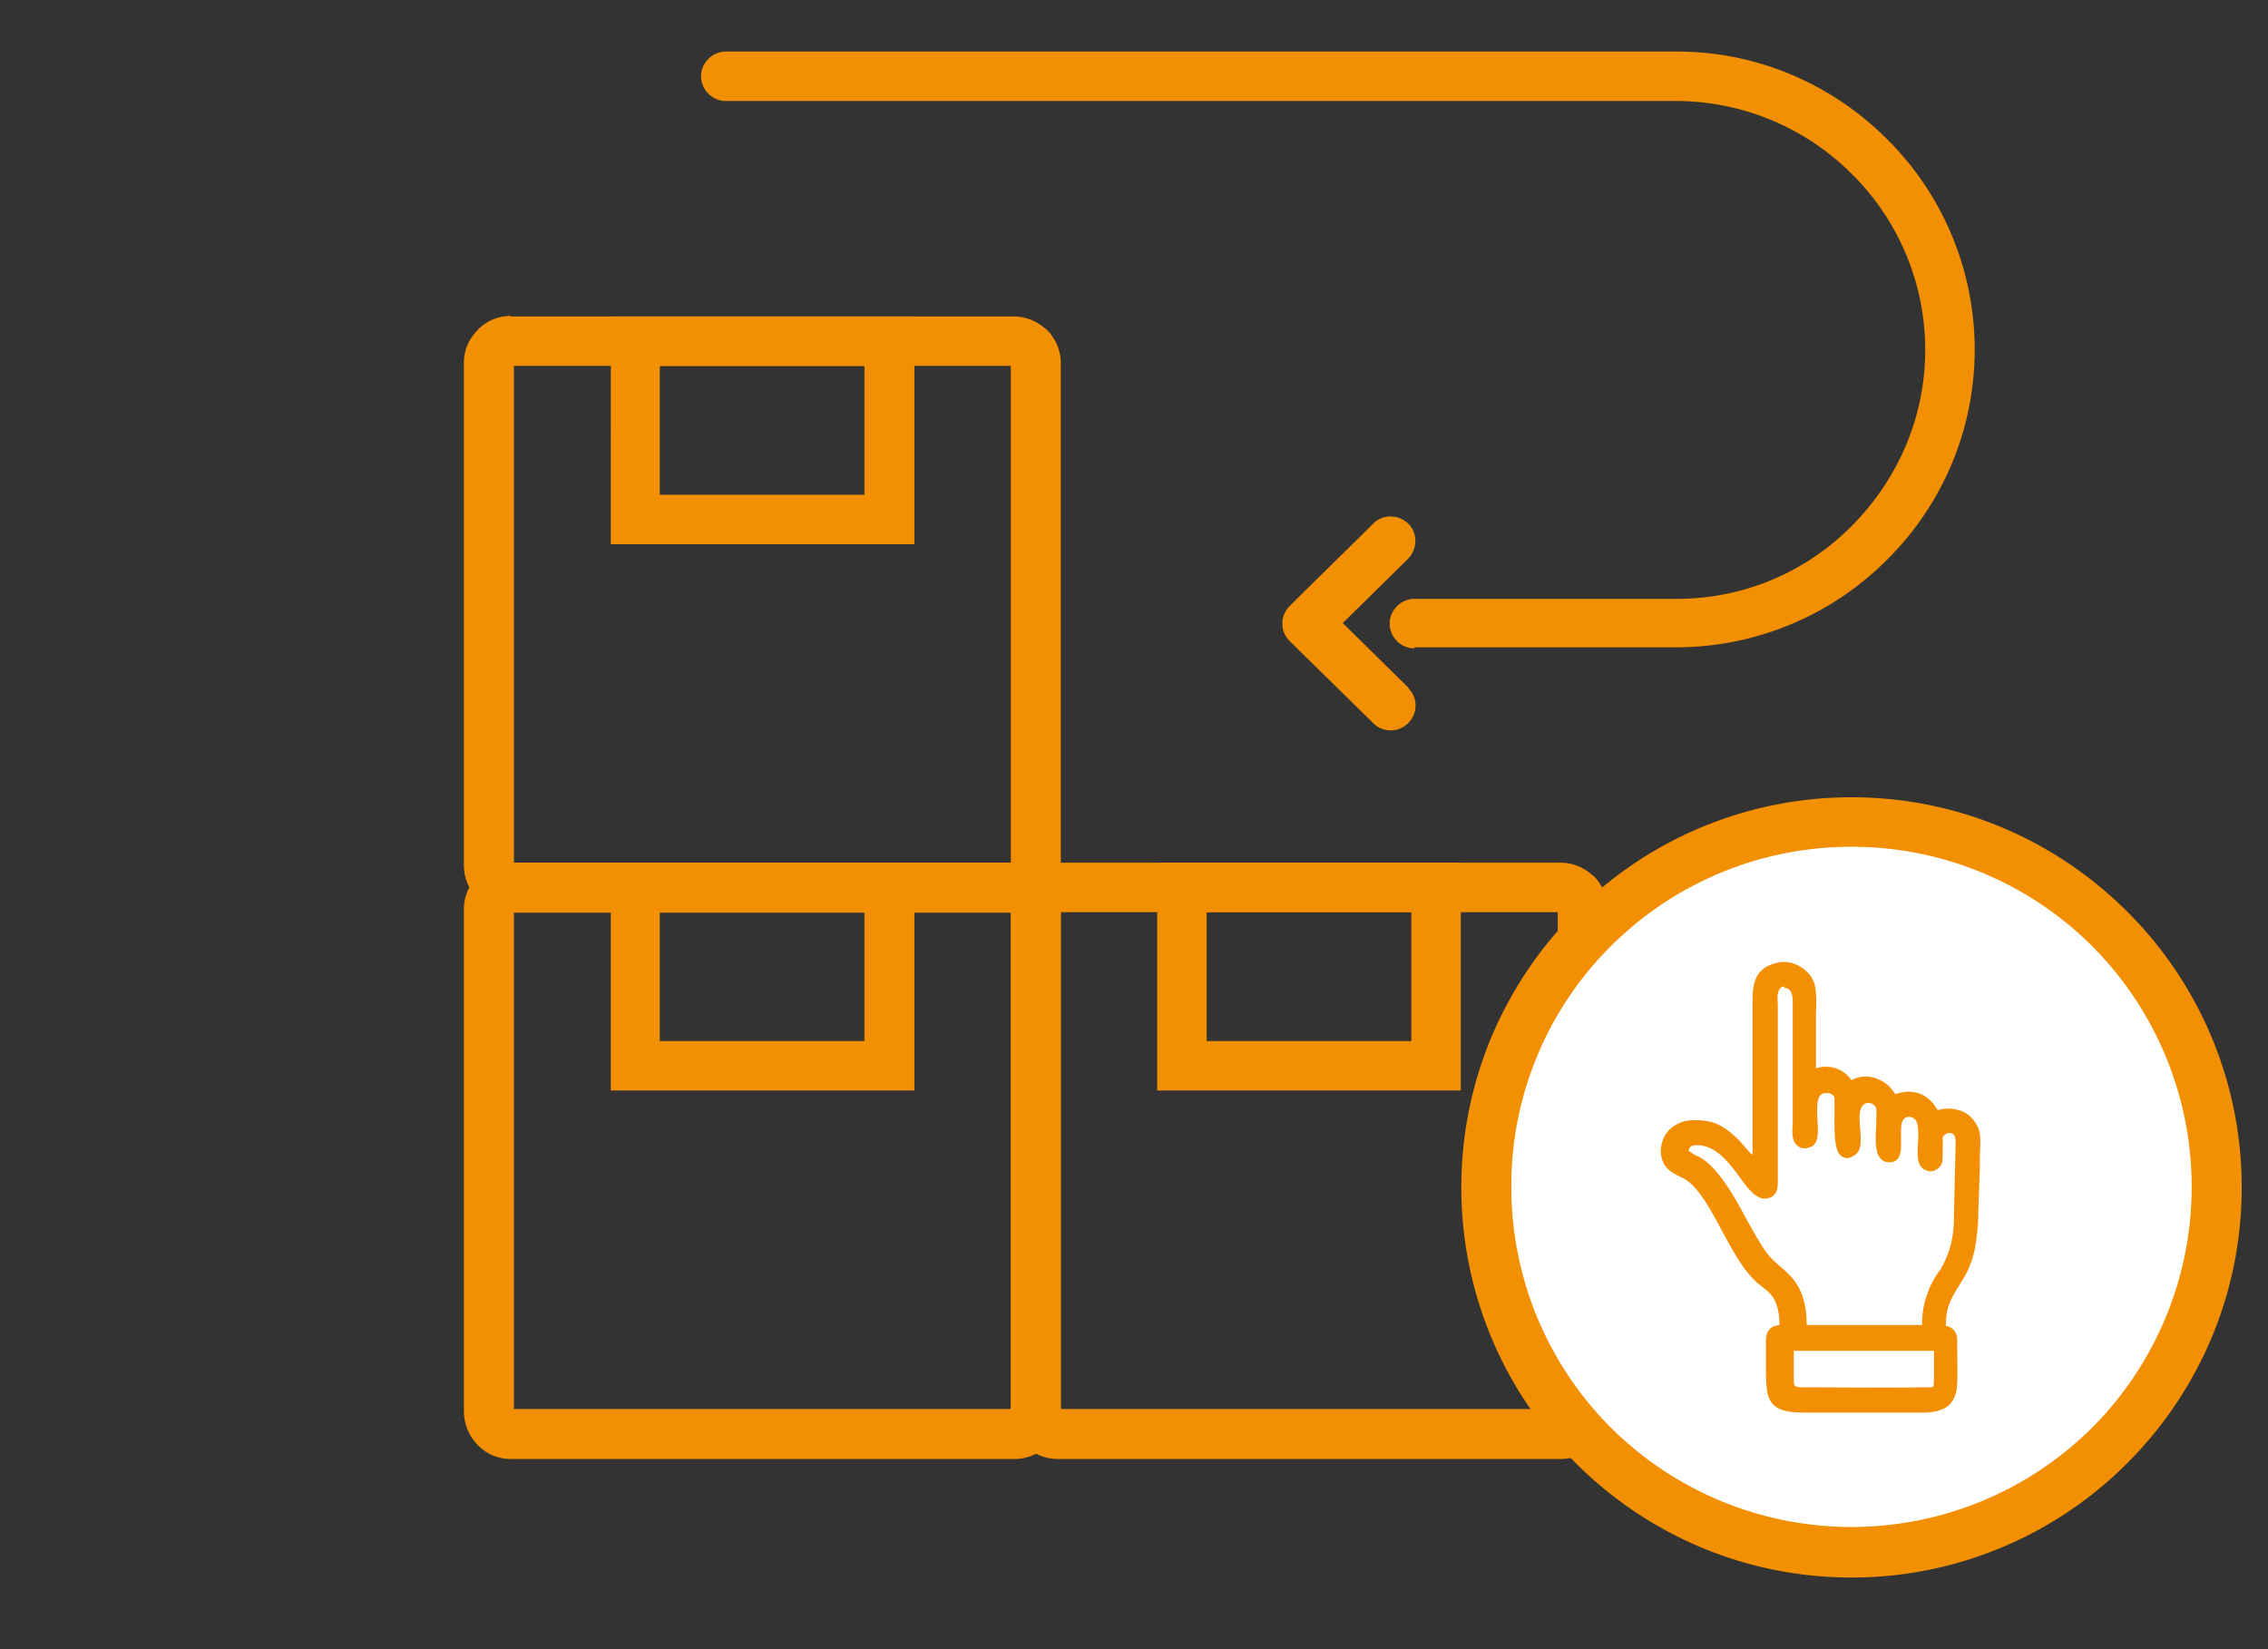
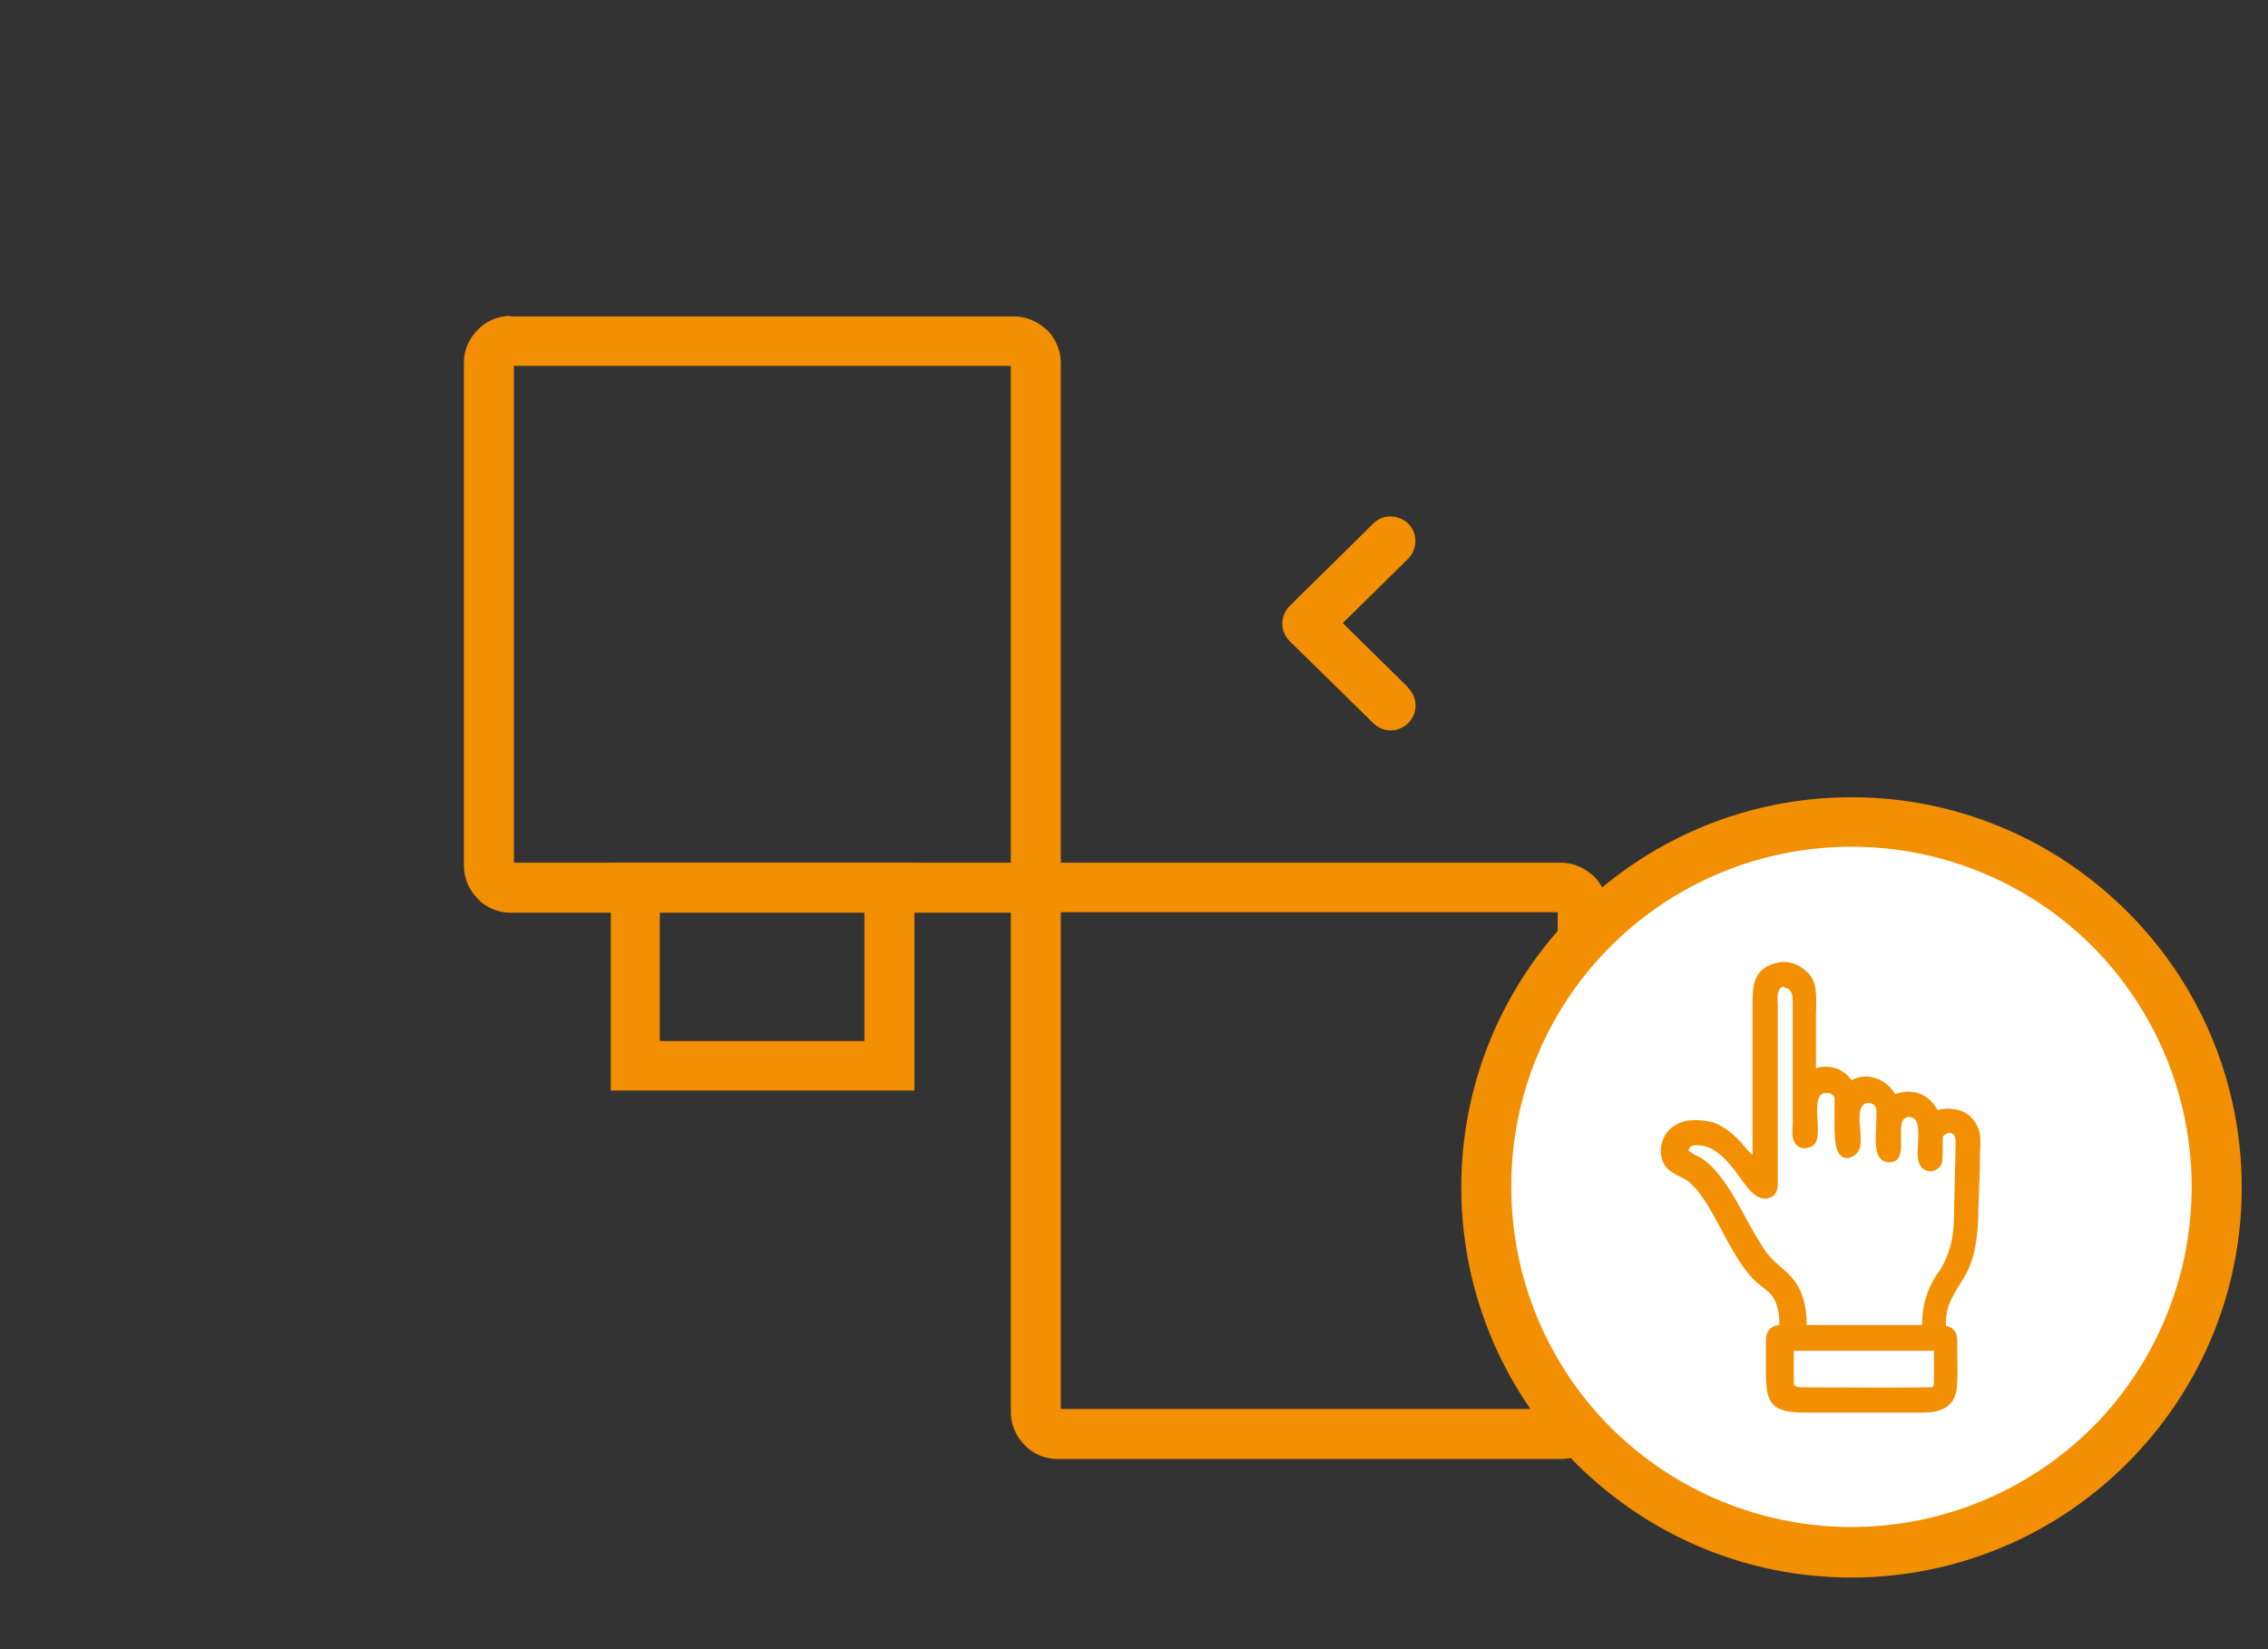
<svg xmlns="http://www.w3.org/2000/svg" width="44" height="32" fill="none" viewBox="0 0 44 32">
  <rect x="0" y="0" width="44" height="32" fill="#333333" stroke="none" />
  <path fill="#F38F02" fill-rule="evenodd" d="M27.32 13.35c.19.19.19.49 0 .68-.19.19-.49.19-.68 0l-1.62-1.59a.477.477 0 0 1 0-.68c.54-.54 1.08-1.06 1.62-1.6.19-.19.49-.18.68 0 .19.19.18.49 0 .68l-1.27 1.25 1.27 1.25v.01Zm2.9 4.35h-9.64v9.64h9.64V17.7Zm-9.7-.96h9.76c.23 0 .44.09.6.23l.04.03c.16.16.27.39.27.64v9.76c0 .25-.1.47-.27.64-.16.17-.39.27-.64.27h-9.76c-.25 0-.48-.1-.64-.27a.916.916 0 0 1-.27-.64v-9.76c0-.25.1-.48.27-.64.17-.16.39-.27.64-.27v.01Z" clip-rule="evenodd" />
-   <path fill="#F38F02" fill-rule="evenodd" d="M27.38 17.7h-3.97v2.5h3.97v-2.5Zm-4.45-.96h5.41v4.42h-5.89v-4.42h.48Zm-3.32.96H9.97v9.64h9.64V17.7Zm-9.7-.96h9.76c.23 0 .44.09.6.23l.04.03c.16.16.27.39.27.64v9.76c0 .25-.1.47-.26.64-.16.17-.39.27-.64.27H9.91c-.25 0-.48-.1-.64-.27A.934.934 0 0 1 9 27.4v-9.76c0-.25.1-.47.27-.64.16-.17.39-.27.64-.27v.01Z" clip-rule="evenodd" />
  <path fill="#F38F02" fill-rule="evenodd" d="M16.77 17.7H12.8v2.5h3.97v-2.5Zm-4.44-.96h5.41v4.42h-5.89v-4.42h.48Z" clip-rule="evenodd" />
  <path fill="#F38F02" fill-rule="evenodd" d="M19.61 7.1H9.97v9.64h9.64V7.1Zm-9.7-.96h9.76c.23 0 .44.09.6.23l.04.03c.16.16.27.39.27.64v9.76c0 .23-.09.44-.23.6l-.03.04c-.16.16-.39.27-.64.27H9.91c-.25 0-.48-.1-.64-.27A.916.916 0 0 1 9 16.8V7.04c0-.25.1-.47.27-.64.16-.17.39-.27.64-.27v.01Z" clip-rule="evenodd" />
-   <path fill="#F38F02" fill-rule="evenodd" d="M16.77 7.1H12.8v2.5h3.97V7.1Zm-4.44-.96h5.41v4.42h-5.89V6.14h.48Zm15.11 6.44a.48.48 0 0 1-.48-.48c0-.26.22-.48.48-.48h5.09c1.33 0 2.53-.54 3.4-1.42.87-.88 1.42-2.08 1.42-3.41a4.8 4.8 0 0 0-1.42-3.41 4.823 4.823 0 0 0-3.41-1.42H14.08c-.26 0-.48-.22-.48-.48s.22-.48.48-.48h18.45c1.59 0 3.03.65 4.08 1.7a5.753 5.753 0 0 1 1.7 4.08c0 1.59-.65 3.04-1.7 4.08a5.77 5.77 0 0 1-4.08 1.7h-5.09v.02Z" clip-rule="evenodd" />
  <path fill="#fff" fill-rule="evenodd" d="M35.92 30.12c3.9 0 7.09-3.18 7.09-7.09 0-3.91-3.18-7.09-7.09-7.09-3.91 0-7.09 3.18-7.09 7.09 0 3.91 3.18 7.09 7.09 7.09Z" clip-rule="evenodd" />
  <path fill="#F38F02" fill-rule="evenodd" d="M35.92 15.47c2.09 0 3.98.85 5.35 2.22a7.543 7.543 0 0 1 2.22 5.35c0 2.09-.85 3.98-2.22 5.35a7.543 7.543 0 0 1-5.35 2.22c-2.09 0-3.98-.85-5.35-2.22a7.543 7.543 0 0 1-2.22-5.35c0-2.09.85-3.98 2.22-5.35a7.543 7.543 0 0 1 5.35-2.22Zm4.67 2.89a6.599 6.599 0 0 0-4.67-1.93c-1.82 0-3.48.74-4.67 1.93a6.557 6.557 0 0 0-1.93 4.67c0 1.82.74 3.48 1.93 4.67a6.617 6.617 0 0 0 9.34 0 6.617 6.617 0 0 0 0-9.34Z" clip-rule="evenodd" />
  <path fill="#F38F02" fill-rule="evenodd" d="M34 22.4v-2.89c0-.38 0-.74.53-.84.15-.02.3.02.43.11.12.08.22.2.25.35.03.13.03.35.02.53v1.07a.6.6 0 0 1 .69.23l.04-.02c.14-.06.28-.07.42-.02.13.04.25.12.34.24l.05.07c.17-.06.33-.06.47-.01.14.05.26.16.35.32l.09-.02c.13-.02.27 0 .38.04.12.05.22.14.29.27.03.05.05.11.06.18.02.13 0 .31 0 .48v.17l-.03.84c0 .24-.02.47-.06.69-.04.23-.12.45-.26.67-.12.19-.2.32-.25.46-.04.11-.06.24-.06.41.04 0 .08.02.11.04.07.05.11.12.11.24v.09c0 .25.02.76-.02.91-.05.2-.16.3-.31.35-.13.05-.27.05-.4.05h-2.2c-.35 0-.54-.04-.66-.18-.11-.14-.12-.35-.12-.7v-.49c0-.14.03-.23.11-.28.04-.03.09-.04.15-.05 0-.06 0-.13-.01-.2a.934.934 0 0 0-.08-.28c-.07-.13-.13-.17-.2-.23-.04-.03-.08-.06-.14-.11-.28-.25-.49-.65-.7-1.04-.22-.41-.44-.81-.7-.97l-.1-.05c-.1-.05-.2-.1-.28-.2a.539.539 0 0 1-.07-.44c.03-.14.12-.27.25-.35a.63.63 0 0 1 .3-.1c.12-.01.26 0 .36.02.22.04.43.2.61.39l.21.24.03.01Zm.61-3.26c-.14.03-.13.2-.12.35v3.36c0 .15.02.35-.19.4-.21.05-.37-.16-.55-.41-.22-.3-.51-.68-.92-.61 0 0-.03.02-.05.04-.01.02-.02.04-.02.06 0 0 .07.05.12.08l.07.03c.38.2.7.78.95 1.25l.17.3c.1.16.16.27.23.35.07.09.16.17.3.29.2.17.32.35.38.56.05.16.07.33.07.52h2.24a1.727 1.727 0 0 1 .35-1.07c.12-.2.18-.38.22-.55.04-.18.05-.37.05-.61l.03-1.28c0-.09 0-.16-.06-.2a.118.118 0 0 0-.1-.01c-.03.01-.07.04-.09.07v.06c0 .14 0 .32-.01.42-.01.05-.04.1-.08.13-.03.02-.06.04-.09.05-.04.01-.08.01-.11 0a.213.213 0 0 1-.12-.07c-.09-.1-.08-.27-.07-.46.01-.19.02-.41-.07-.48a.211.211 0 0 0-.1-.04c-.03 0-.07.01-.1.04-.07.06-.06.23-.06.38v.21c-.02.16-.08.27-.26.25-.26-.03-.24-.4-.22-.72 0-.14.01-.26 0-.31 0-.02-.01-.04-.02-.05a.156.156 0 0 0-.08-.06.17.17 0 0 0-.1 0c-.02 0-.03.01-.05.03-.09.07-.08.29-.06.48.01.2.03.39-.09.48-.13.1-.23.09-.31 0-.11-.13-.1-.49-.1-.78v-.32l-.02-.04s-.05-.04-.08-.05h-.11l-.05.03c-.09.07-.08.29-.07.49.01.22.03.42-.1.51 0 0-.11.05-.17.04-.06 0-.12-.04-.16-.09-.07-.1-.06-.26-.05-.37v-2.38c0-.14-.03-.27-.16-.27l-.01-.03Zm2.26 7.07H34.8v.54c0 .16 0 .17.25.17.73 0 1.48.01 2.21 0 .15 0 .23 0 .24-.01.02-.02.02-.11.02-.29v-.41h-.65Z" clip-rule="evenodd" />
</svg>